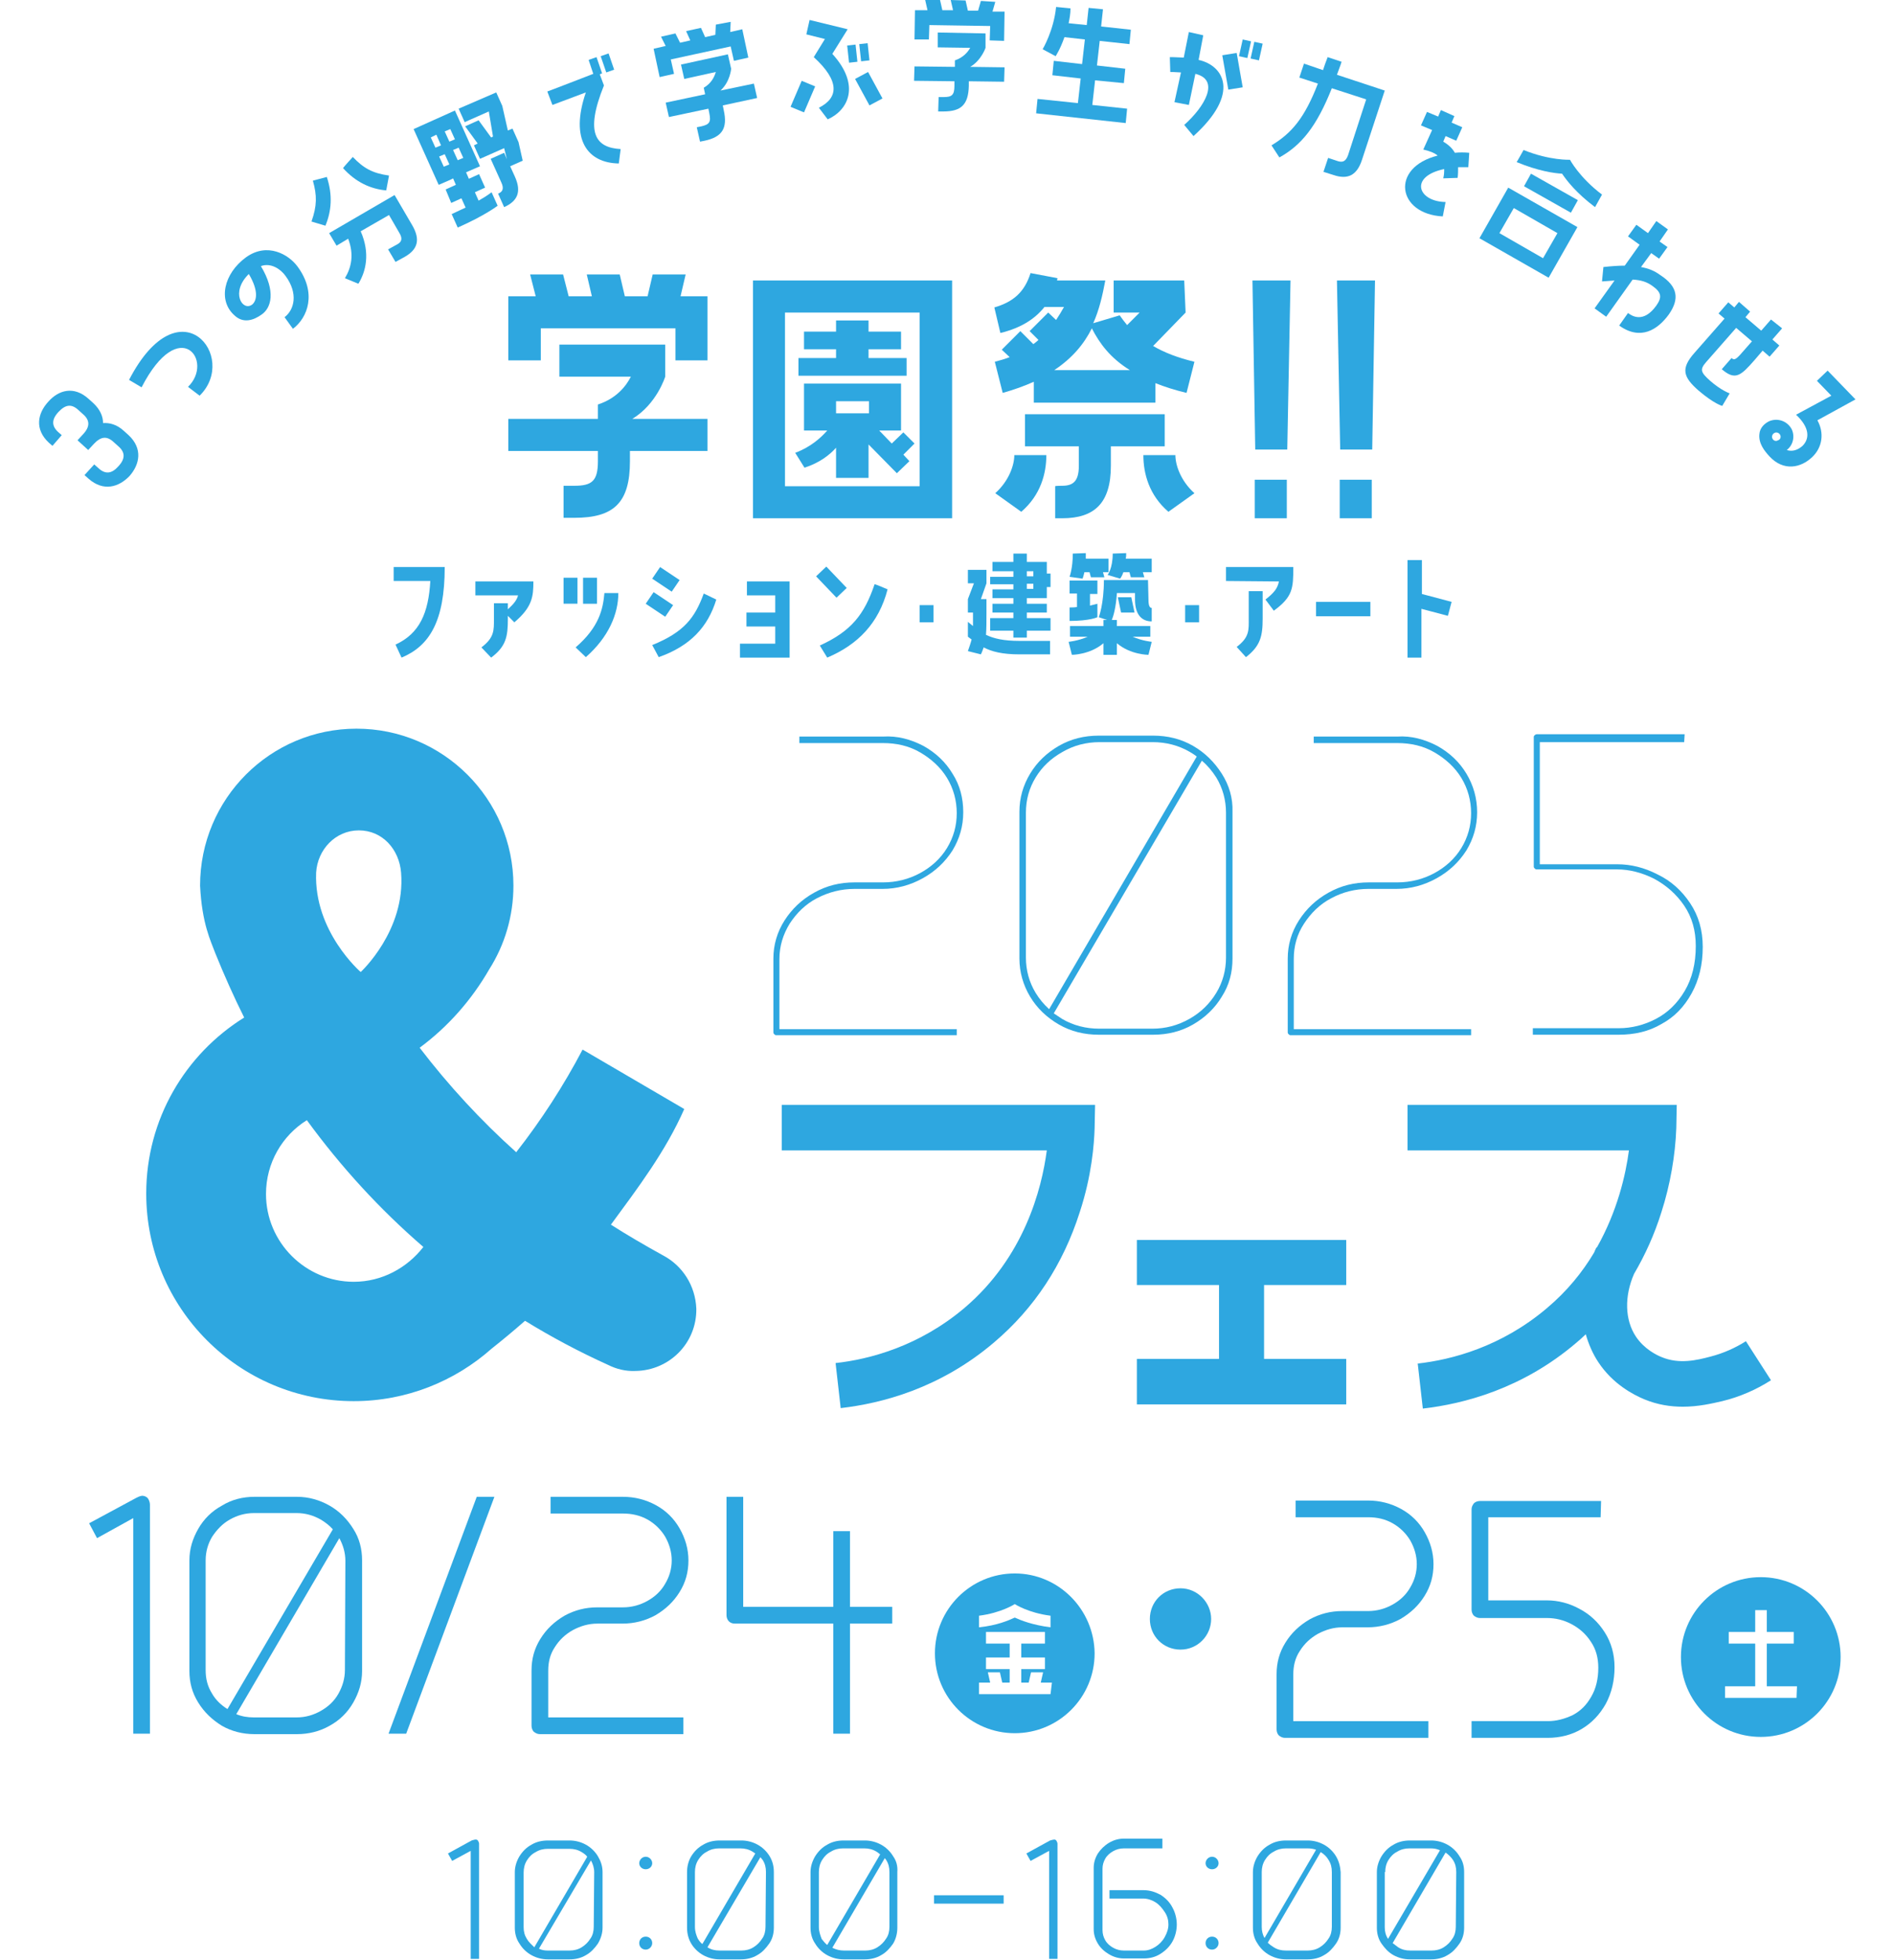
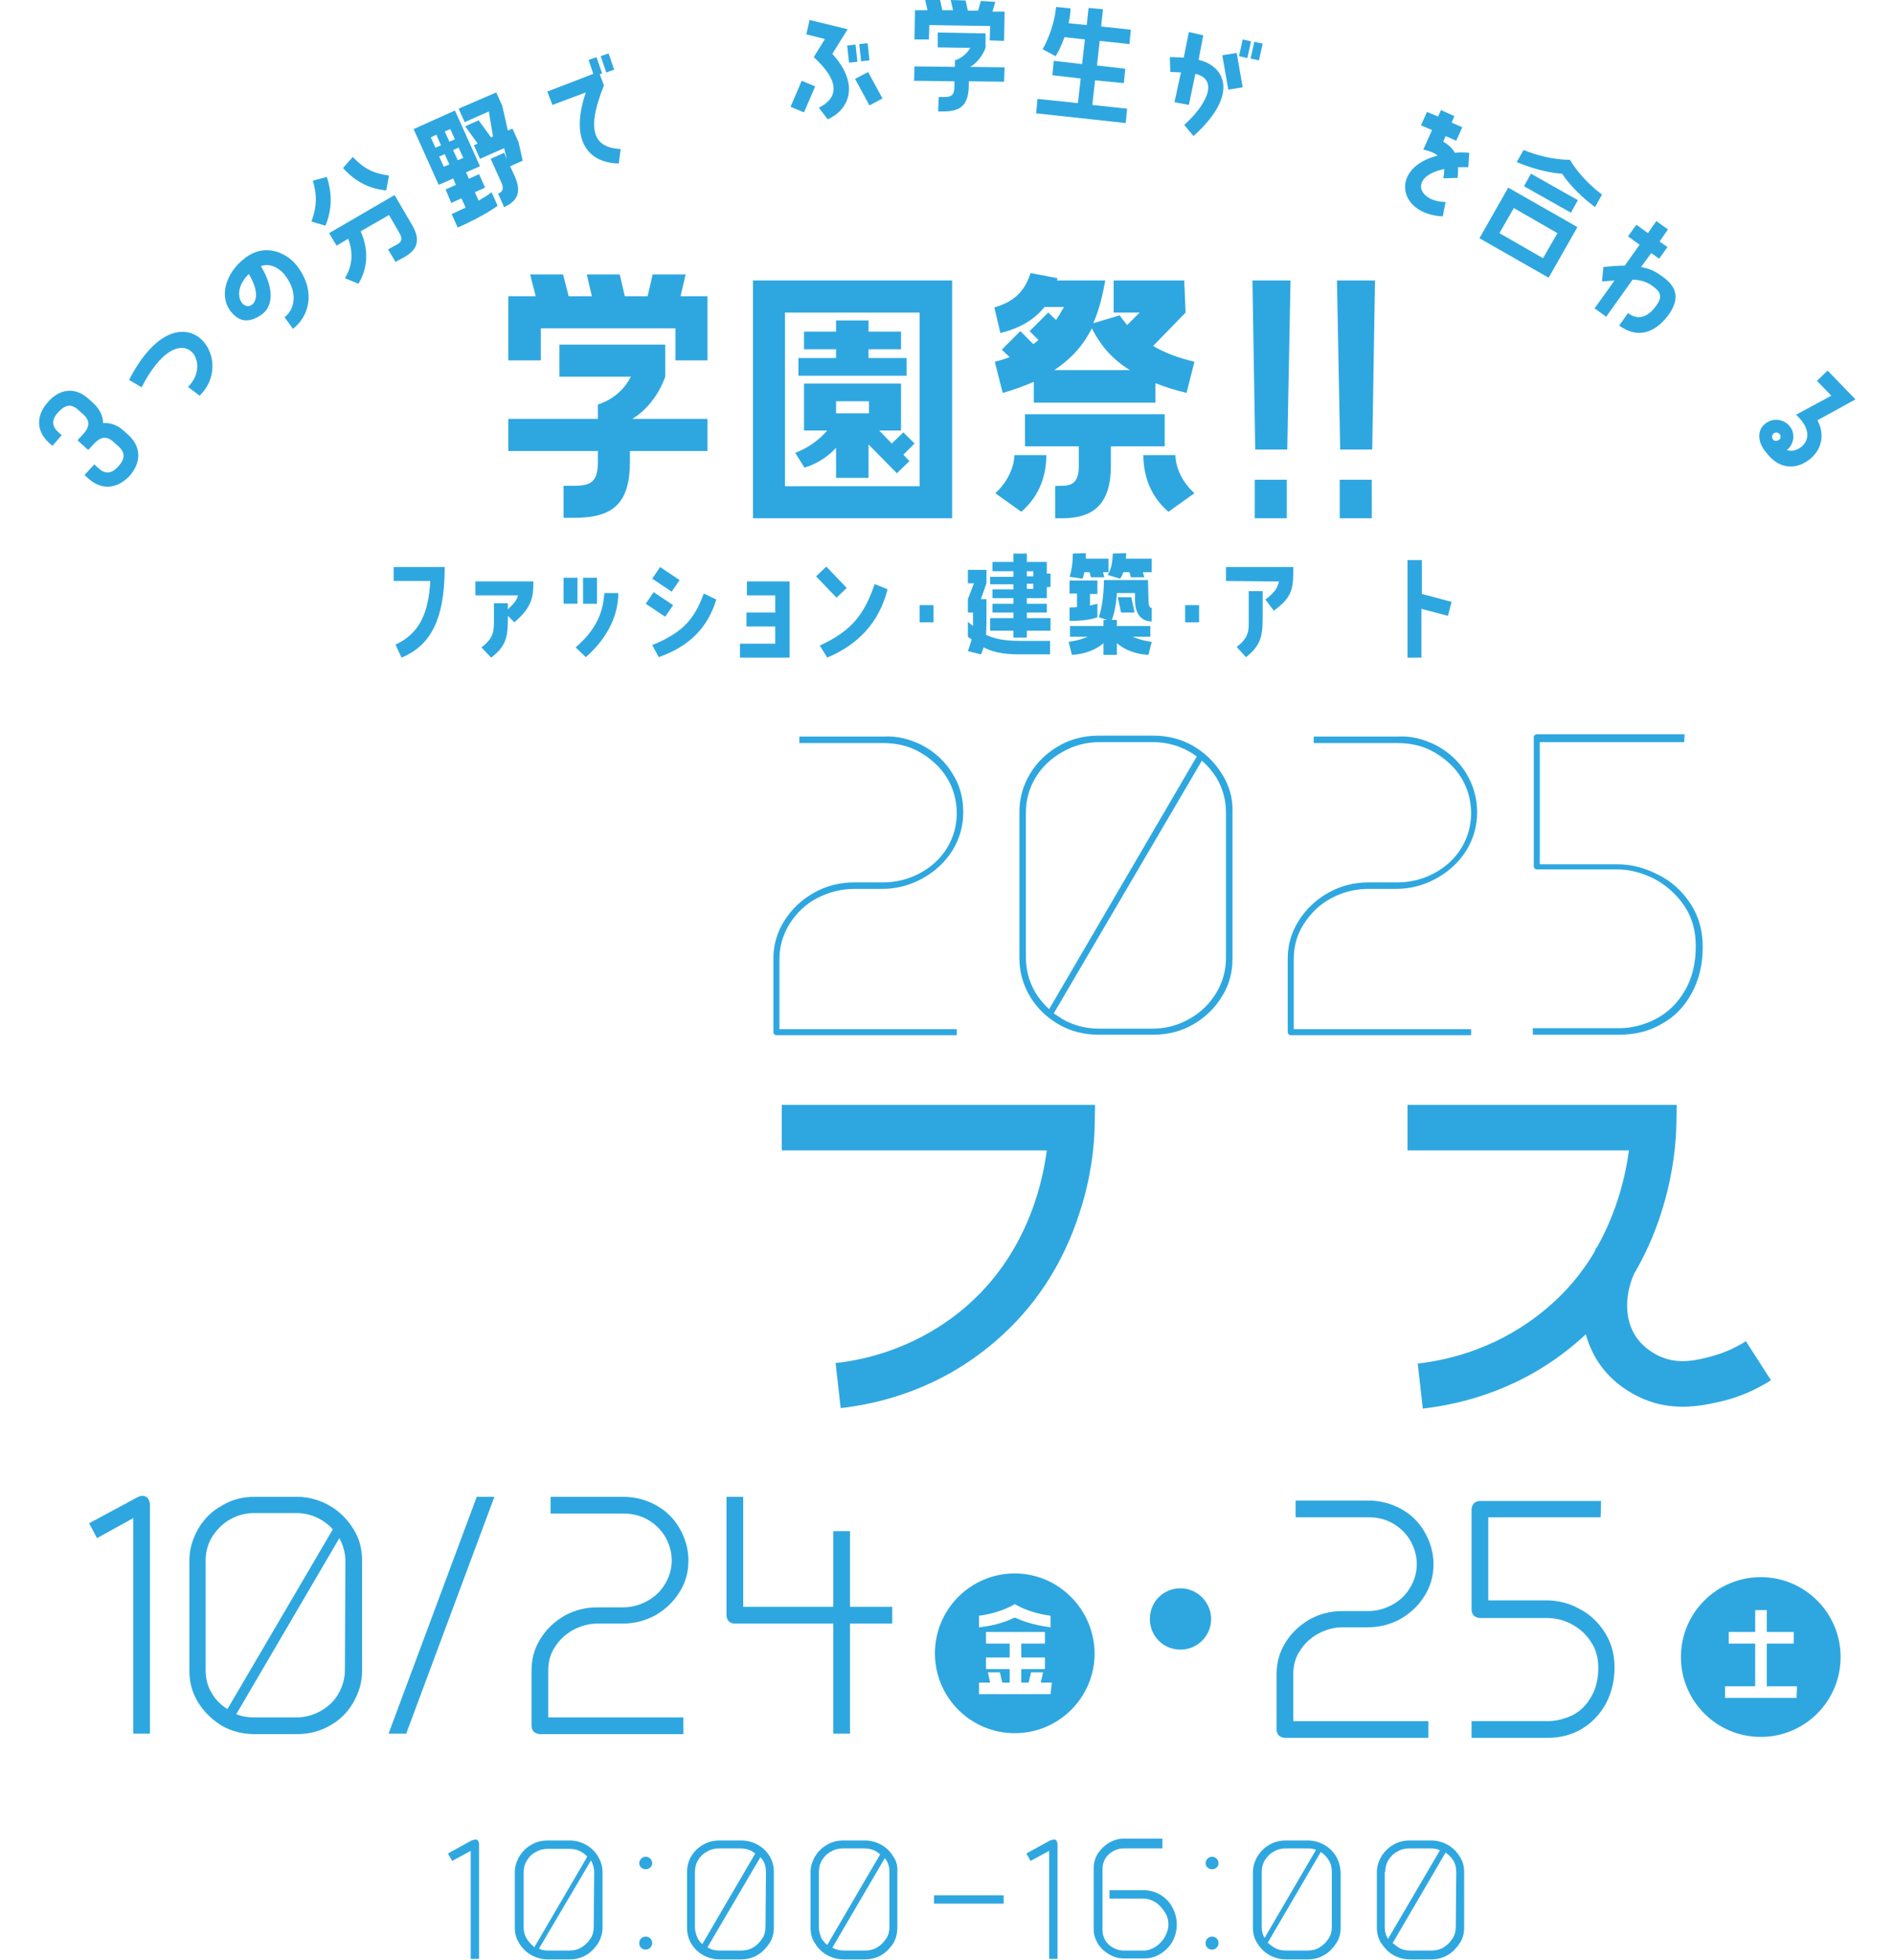
<svg xmlns="http://www.w3.org/2000/svg" version="1.1" id="_レイヤー_2" x="0px" y="0px" viewBox="0 0 408 422" style="enable-background:new 0 0 408 422;" xml:space="preserve">
  <style type="text/css">
	.st0{fill:#2EA7E0;}
</style>
  <g>
    <path class="st0" d="M102.5,396.1c0.2,0,0.4,0.1,0.5,0.3s0.2,0.4,0.2,0.6v24.8h-1.8v-24.2l0.8,0.5l-4.8,2.6l-0.9-1.6l5.1-2.8   C102,396.2,102.2,396.1,102.5,396.1L102.5,396.1z" />
    <path class="st0" d="M140.5,401.2c0,0.7-0.6,1.3-1.4,1.3s-1.4-0.6-1.4-1.3c0-0.7,0.6-1.4,1.4-1.4S140.5,400.5,140.5,401.2z    M140.5,418.4c0,0.7-0.6,1.4-1.4,1.4s-1.4-0.6-1.4-1.4s0.6-1.4,1.4-1.4S140.5,417.6,140.5,418.4z" />
    <path class="st0" d="M216.2,409.9h-15v-1.8h15V409.9z" />
    <path class="st0" d="M227.1,396.1c0.2,0,0.4,0.1,0.5,0.3s0.2,0.4,0.2,0.6v24.8H226v-24.2l0.8,0.5l-4.8,2.6l-0.9-1.6l5.1-2.8   C226.6,396.2,226.9,396.1,227.1,396.1L227.1,396.1z" />
    <path class="st0" d="M250.4,398h-8.3c-0.8,0-1.6,0.2-2.3,0.6s-1.3,0.9-1.7,1.6s-0.6,1.4-0.6,2.2v13.2c0,0.8,0.2,1.5,0.6,2.2   c0.4,0.7,1,1.2,1.7,1.6s1.5,0.6,2.3,0.6h4.3c0.9,0,1.7-0.3,2.5-0.8s1.5-1.2,2-2.1s0.8-1.8,0.8-2.7s-0.2-1.8-0.8-2.7s-1.2-1.6-2-2.1   s-1.7-0.8-2.7-0.8H239V407h7.3c1.4,0,2.6,0.4,3.7,1c1.1,0.7,2,1.6,2.6,2.8c0.6,1.1,0.9,2.4,0.9,3.6s-0.3,2.5-0.9,3.6   s-1.5,2-2.6,2.7s-2.3,1-3.6,1h-4.3c-1.1,0-2.2-0.3-3.2-0.9s-1.8-1.3-2.4-2.3s-0.9-2-0.9-3.1v-13.2c0-1.1,0.3-2.1,0.9-3.1   c0.6-0.9,1.4-1.7,2.4-2.3c1-0.6,2.1-0.9,3.2-0.9h8.3V398L250.4,398z" />
    <path class="st0" d="M262.5,401.2c0,0.7-0.6,1.3-1.4,1.3s-1.4-0.6-1.4-1.3c0-0.7,0.6-1.4,1.4-1.4S262.5,400.5,262.5,401.2z    M262.5,418.4c0,0.7-0.6,1.4-1.4,1.4s-1.4-0.6-1.4-1.4s0.6-1.4,1.4-1.4S262.5,417.6,262.5,418.4z" />
    <path class="st0" d="M128.8,399.7c-0.6-1-1.5-1.9-2.6-2.5l0,0c-1.1-0.6-2.3-0.9-3.5-0.9H118c-1.3,0-2.5,0.3-3.5,0.9   c-1.1,0.6-1.9,1.4-2.6,2.5c-0.6,1-1,2.2-1,3.4v12c0,1.2,0.3,2.4,1,3.4c0.6,1,1.5,1.9,2.6,2.5s2.3,0.9,3.5,0.9h4.7   c1.3,0,2.5-0.3,3.5-0.9c1.1-0.6,1.9-1.5,2.6-2.5c0.6-1,1-2.2,1-3.4v-12C129.8,401.8,129.4,400.7,128.8,399.7z M113.5,417.5   c-0.5-0.8-0.7-1.6-0.7-2.5v-11.8c0-0.9,0.2-1.8,0.7-2.6c0.5-0.8,1.1-1.4,1.9-1.8c0.8-0.5,1.7-0.7,2.6-0.7h4.7   c0.9,0,1.8,0.2,2.6,0.7c0.5,0.3,0.9,0.6,1.2,1l-11.4,19.5C114.5,418.7,113.9,418.2,113.5,417.5z M127.9,414.9   c0,0.9-0.2,1.8-0.7,2.5c-0.5,0.8-1.1,1.4-1.9,1.9s-1.7,0.7-2.6,0.7H118c-0.7,0-1.3-0.1-1.9-0.4l11.2-19c0.4,0.7,0.7,1.6,0.7,2.5   L127.9,414.9L127.9,414.9z" />
    <path class="st0" d="M165.8,399.7c-0.6-1-1.5-1.9-2.6-2.5l0,0c-1.1-0.6-2.3-0.9-3.5-0.9H155c-1.3,0-2.5,0.3-3.5,0.9   c-1.1,0.6-1.9,1.4-2.6,2.5c-0.6,1-0.9,2.2-0.9,3.4v12c0,1.2,0.3,2.4,0.9,3.4s1.5,1.9,2.6,2.5s2.3,0.9,3.5,0.9h4.6   c1.3,0,2.5-0.3,3.5-0.9c1.1-0.6,1.9-1.5,2.6-2.5s1-2.2,1-3.4v-12C166.7,401.8,166.4,400.7,165.8,399.7z M149.7,414.9v-11.8   c0-0.9,0.2-1.8,0.7-2.6c0.5-0.8,1.1-1.4,1.9-1.8c0.8-0.5,1.7-0.7,2.6-0.7h4.6c0.9,0,1.8,0.2,2.6,0.7c0.2,0.1,0.4,0.3,0.6,0.4   l-11.4,19.5c-0.4-0.3-0.7-0.7-1-1.2C150,416.7,149.7,415.9,149.7,414.9z M164.9,414.9c0,0.9-0.2,1.8-0.7,2.5   c-0.5,0.8-1.1,1.4-1.9,1.9c-0.8,0.5-1.7,0.7-2.6,0.7H155c-1,0-1.8-0.2-2.6-0.7l0,0l11.4-19.4c0.2,0.2,0.3,0.4,0.5,0.6   c0.5,0.8,0.7,1.6,0.7,2.6L164.9,414.9L164.9,414.9z" />
    <path class="st0" d="M192.4,399.7c-0.6-1-1.5-1.9-2.6-2.5l0,0c-1.1-0.6-2.3-0.9-3.5-0.9h-4.6c-1.3,0-2.5,0.3-3.5,0.9   c-1.1,0.6-1.9,1.4-2.6,2.5c-0.6,1-1,2.2-1,3.4v12c0,1.2,0.3,2.4,1,3.4c0.6,1,1.5,1.9,2.6,2.5s2.3,0.9,3.5,0.9h4.6   c1.3,0,2.5-0.3,3.5-0.9c1.1-0.6,1.9-1.5,2.6-2.5c0.6-1,0.9-2.2,0.9-3.4v-12C193.4,401.8,193.1,400.7,192.4,399.7z M176.4,414.9   v-11.8c0-0.9,0.2-1.8,0.7-2.6c0.5-0.8,1.1-1.4,1.9-1.8c0.8-0.5,1.7-0.7,2.6-0.7h4.6c0.9,0,1.8,0.2,2.6,0.7c0.3,0.2,0.6,0.4,0.8,0.6   l-11.4,19.5c-0.5-0.4-0.8-0.8-1.2-1.3C176.7,416.7,176.4,415.9,176.4,414.9z M191.6,414.9c0,0.9-0.2,1.8-0.7,2.5   c-0.5,0.8-1.1,1.4-1.9,1.9c-0.8,0.5-1.7,0.7-2.6,0.7h-4.6c-0.9,0-1.7-0.2-2.5-0.6l11.3-19.3c0.1,0.1,0.2,0.3,0.3,0.4   c0.5,0.8,0.7,1.6,0.7,2.6V414.9z" />
    <path class="st0" d="M287.8,399.7c-0.6-1-1.5-1.9-2.6-2.5l0,0c-1.1-0.6-2.3-0.9-3.5-0.9H277c-1.3,0-2.5,0.3-3.5,0.9   c-1.1,0.6-1.9,1.4-2.6,2.5c-0.6,1-1,2.2-1,3.4v12c0,1.2,0.3,2.4,1,3.4c0.6,1,1.5,1.9,2.6,2.5s2.3,0.9,3.5,0.9h4.7   c1.3,0,2.5-0.3,3.5-0.9c1.1-0.6,1.9-1.5,2.6-2.5s1-2.2,1-3.4v-12C288.7,401.8,288.4,400.7,287.8,399.7z M271.8,403.1   c0-0.9,0.2-1.8,0.7-2.6c0.5-0.8,1.1-1.4,1.9-1.8c0.8-0.5,1.7-0.7,2.6-0.7h4.7c0.6,0,1.3,0.1,1.8,0.3l-11.1,19   c-0.4-0.7-0.6-1.5-0.6-2.4V403.1z M286.9,414.9c0,0.9-0.2,1.8-0.7,2.5c-0.5,0.8-1.1,1.4-1.9,1.9s-1.7,0.7-2.6,0.7H277   c-1,0-1.8-0.2-2.6-0.7c-0.5-0.3-0.9-0.6-1.3-1l11.4-19.5c0.7,0.4,1.3,1,1.7,1.7c0.5,0.8,0.7,1.6,0.7,2.6L286.9,414.9L286.9,414.9z" />
    <path class="st0" d="M314.4,399.7c-0.6-1-1.5-1.9-2.6-2.5l0,0c-1.1-0.6-2.3-0.9-3.5-0.9h-4.6c-1.3,0-2.5,0.3-3.5,0.9   c-1.1,0.6-1.9,1.4-2.6,2.5c-0.6,1-1,2.2-1,3.4v12c0,1.2,0.3,2.4,1,3.4s1.5,1.9,2.6,2.5s2.3,0.9,3.5,0.9h4.6c1.3,0,2.5-0.3,3.5-0.9   c1.1-0.6,1.9-1.5,2.6-2.5s1-2.2,1-3.4v-12C315.4,401.8,315.1,400.7,314.4,399.7z M298.4,403.1c0-0.9,0.2-1.8,0.7-2.6   c0.5-0.8,1.1-1.4,1.9-1.8c0.8-0.5,1.7-0.7,2.6-0.7h4.6c0.7,0,1.3,0.1,2,0.4L299,417.5c-0.5-0.8-0.7-1.6-0.7-2.5v-11.9H298.4z    M313.6,414.9c0,0.9-0.2,1.8-0.7,2.5c-0.5,0.8-1.1,1.4-1.9,1.9s-1.7,0.7-2.6,0.7h-4.6c-1,0-1.8-0.2-2.6-0.7   c-0.4-0.3-0.8-0.6-1.2-0.9l11.4-19.5c0.6,0.4,1.2,1,1.6,1.6c0.5,0.8,0.7,1.6,0.7,2.6L313.6,414.9L313.6,414.9z" />
  </g>
  <g>
    <path class="st0" d="M30.9,322.1c0.5,0.1,0.8,0.3,1,0.6c0.2,0.3,0.4,0.8,0.4,1.3v49.3h-3.6v-48.2l1.6,0.9l-9.4,5.2l-1.7-3.2   l10.2-5.5C30,322.2,30.5,322,30.9,322.1L30.9,322.1z" />
    <path class="st0" d="M87.5,373.3h-3.8l19-51h3.8L87.5,373.3z" />
    <path class="st0" d="M141.3,324.1c2.2,1.2,3.9,2.9,5.1,5c1.2,2.1,1.9,4.4,1.9,6.9s-0.6,4.7-1.9,6.8c-1.3,2.1-3,3.7-5.2,5   c-2.2,1.2-4.6,1.8-7.1,1.8h-5.4c-1.9,0-3.6,0.5-5.3,1.4c-1.6,0.9-2.9,2.1-3.9,3.7c-1,1.5-1.4,3.2-1.4,5v10.1h29.1v3.6h-30.9   c-0.5,0-0.9-0.2-1.3-0.5c-0.3-0.3-0.5-0.8-0.5-1.3v-11.9c0-2.5,0.6-4.7,1.9-6.8c1.3-2.1,3-3.7,5.2-5c2.2-1.2,4.5-1.8,7.1-1.8h5.5   c1.9,0,3.7-0.5,5.3-1.4s2.9-2.1,3.8-3.7c0.9-1.5,1.4-3.2,1.4-5s-0.5-3.5-1.4-5.1c-0.9-1.5-2.2-2.8-3.8-3.7   c-1.6-0.9-3.4-1.3-5.3-1.3h-15.6v-3.6h15.6C136.7,322.3,139.1,322.9,141.3,324.1L141.3,324.1z" />
    <path class="st0" d="M157,349.1c-0.3-0.3-0.5-0.8-0.5-1.3v-25.5h3.6V346h32.1v3.6h-33.9C157.7,349.6,157.3,349.4,157,349.1   L157,349.1z M179.5,329.7h3.6v43.6h-3.6V329.7z" />
    <path class="st0" d="M218.6,338.8c-9.5,0-17.2,7.7-17.2,17.2s7.7,17.2,17.2,17.2s17.2-7.7,17.2-17.2   C235.7,346.5,228,338.8,218.6,338.8z M226.3,364.8h-15.4v-2.5h2.4l-0.5-2.2h2.6l0.5,2.2h1.6v-2.9h-5.1v-2.5h5.1v-3h-5.1v-2.5h12.7   v2.5H220v3h5.1v2.5H220v2.9h1.6l0.5-2.2h2.6l-0.5,2.2h2.4L226.3,364.8L226.3,364.8z M226.3,350.4c-3.9-0.5-6.4-1.5-7.7-2.1   c-1.3,0.6-3.8,1.7-7.7,2.1v-2.5c4.8-0.6,7.7-2.5,7.7-2.5s2.9,1.9,7.7,2.5V350.4z" />
    <path class="st0" d="M260.9,348.6c0,3.6-2.9,6.6-6.6,6.6s-6.6-2.9-6.6-6.6s2.9-6.6,6.6-6.6S260.9,345.1,260.9,348.6z" />
    <path class="st0" d="M301.8,324.9c2.2,1.2,3.9,2.9,5.1,5s1.9,4.4,1.9,6.9s-0.6,4.7-1.9,6.8c-1.3,2.1-3,3.7-5.2,5   c-2.2,1.2-4.6,1.8-7.1,1.8h-5.4c-1.9,0-3.6,0.5-5.3,1.4c-1.6,0.9-2.9,2.1-3.9,3.7c-1,1.5-1.4,3.2-1.4,5v10.1h29.1v3.6h-30.9   c-0.5,0-0.9-0.2-1.3-0.5c-0.3-0.3-0.5-0.8-0.5-1.3v-11.9c0-2.5,0.6-4.7,1.9-6.8c1.3-2.1,3-3.7,5.2-5c2.2-1.2,4.5-1.8,7.1-1.8h5.5   c1.9,0,3.7-0.5,5.3-1.4c1.6-0.9,2.9-2.1,3.8-3.7c0.9-1.5,1.4-3.2,1.4-5s-0.5-3.5-1.4-5.1c-0.9-1.5-2.2-2.8-3.8-3.7   c-1.6-0.9-3.3-1.3-5.3-1.3h-15.6v-3.6h15.6C297.2,323.1,299.6,323.7,301.8,324.9L301.8,324.9z" />
    <path class="st0" d="M344.8,326.7H319l1.6-1.7v21.2l-1.6-1.6h14.2c2.4,0,4.8,0.6,7,1.8c2.3,1.2,4.1,2.9,5.5,5.1s2.1,4.7,2.1,7.5   s-0.6,5.5-1.9,7.9c-1.3,2.3-3,4.1-5.2,5.4s-4.7,1.9-7.3,1.9H317v-3.6h16.5c1.8,0,3.6-0.5,5.3-1.3c1.7-0.9,3-2.2,4-4   c1-1.7,1.5-3.8,1.5-6.2c0-2.1-0.5-4-1.6-5.6c-1.1-1.7-2.5-2.9-4.2-3.8s-3.5-1.3-5.2-1.3h-14.5c-0.5,0-0.9-0.2-1.3-0.5   c-0.3-0.3-0.5-0.8-0.5-1.3V325c0-0.5,0.2-0.9,0.5-1.3c0.3-0.3,0.8-0.5,1.3-0.5h26.1L344.8,326.7L344.8,326.7z" />
    <path class="st0" d="M379.3,339.6c-9.5,0-17.2,7.7-17.2,17.2s7.7,17.2,17.2,17.2s17.2-7.7,17.2-17.2   C396.5,347.3,388.8,339.6,379.3,339.6z M387,365.6h-15.4v-2.5h6.5v-9.2h-5.7v-2.5h5.7v-4.7h2.5v4.7h5.8v2.5h-5.8v9.2h6.5L387,365.6   L387,365.6z" />
    <path class="st0" d="M76.1,329.2c-1.3-2.1-3-3.8-5.1-5l0,0c-2.1-1.2-4.5-1.9-7-1.9h-9.2c-2.5,0-4.9,0.6-7,1.9   c-2.2,1.2-3.9,2.9-5.1,5c-1.2,2.1-1.9,4.3-1.9,6.8v23.8c0,2.5,0.6,4.7,1.9,6.8c1.3,2.1,3,3.7,5.1,5c2.1,1.2,4.5,1.8,7,1.8H64   c2.5,0,4.9-0.6,7-1.8c2.2-1.2,3.9-2.9,5.1-5s1.9-4.3,1.9-6.8V336C78,333.5,77.4,331.2,76.1,329.2z M45.7,364.7   c-1-1.6-1.4-3.2-1.4-5.1V336c0-1.9,0.5-3.6,1.4-5.1c1-1.5,2.2-2.8,3.8-3.7c1.6-0.9,3.3-1.4,5.2-1.4h9.2c1.9,0,3.6,0.5,5.2,1.4   c1,0.6,1.9,1.3,2.6,2.1L49,368C47.7,367.2,46.5,366.1,45.7,364.7z M74.3,359.6c0,1.8-0.5,3.5-1.4,5.1s-2.2,2.8-3.8,3.7   c-1.6,0.9-3.3,1.4-5.2,1.4h-9.2c-1.4,0-2.6-0.2-3.8-0.7l22.2-37.9c0.8,1.5,1.3,3.1,1.3,4.9L74.3,359.6L74.3,359.6z" />
  </g>
  <g>
    <path class="st0" d="M168.3,247.7h57.2c-1.1,8.4-4.9,23-17.7,33.9c-9.8,8.3-20.5,11.1-27.8,11.9l1.1,9.7c8.7-1,21.4-4.2,33.1-14.2   c8.6-7.3,14.8-16.7,18.4-28c2.6-7.9,3.1-14.7,3.2-18.1l0.1-5h-67.5v9.8H168.3z" />
-     <polygon class="st0" points="244.9,276.7 262.6,276.7 262.6,292.6 244.9,292.6 244.9,302.4 290,302.4 290,292.6 272.3,292.6    272.3,276.7 290,276.7 290,267 244.9,267  " />
    <path class="st0" d="M376.1,288.8c-2.4,1.5-4.9,2.6-7.6,3.3c-3,0.8-6.8,1.7-10.6,0.1c-1-0.4-3.7-1.7-5.5-4.4   c-2.4-3.6-2.5-8.7-0.4-13.5c2.4-4.1,4.4-8.5,5.9-13.3c1.9-5.9,3-12.3,3.2-18.1l0.1-5h-58v9.8h47.7c-0.7,5.3-2.5,13.1-6.9,20.9h-0.1   c-0.2,0.4-0.4,0.8-0.5,1.1c-2.5,4.2-5.8,8.3-10.2,12c-9.8,8.3-20.5,11.1-27.8,11.9l1.1,9.7c8.7-1,21.4-4.2,33.1-14.2   c0.7-0.6,1.4-1.2,2-1.8c0.6,2.1,1.5,4.2,2.7,6c3.1,4.7,7.5,7,9.9,8c2.9,1.2,5.7,1.6,8.3,1.6c3.4,0,6.3-0.7,8.5-1.2   c3.7-0.9,7.2-2.4,10.5-4.5L376.1,288.8L376.1,288.8z" />
    <path class="st0" d="M198.9,160.6c2.7,1.5,4.8,3.5,6.3,6c1.6,2.5,2.3,5.3,2.3,8.3s-0.8,5.7-2.3,8.2c-1.6,2.5-3.7,4.5-6.4,6   s-5.6,2.3-8.7,2.3h-6c-2.9,0-5.6,0.7-8.1,2s-4.4,3.2-5.9,5.5c-1.4,2.3-2.2,4.8-2.2,7.6v15.1h38.2v1.3h-38.9c-0.2,0-0.3-0.1-0.4-0.2   c-0.1-0.1-0.2-0.2-0.2-0.4v-15.9c0-2.9,0.8-5.7,2.4-8.2c1.6-2.5,3.7-4.5,6.4-6s5.5-2.2,8.7-2.2h6.1c2.9,0,5.6-0.7,8-2   s4.4-3.1,5.8-5.4c1.4-2.3,2.1-4.8,2.1-7.5s-0.7-5.3-2.1-7.6s-3.4-4.1-5.8-5.5s-5.1-2-8-2h-18v-1.4h18   C193.3,158.4,196.2,159.2,198.9,160.6L198.9,160.6z" />
    <path class="st0" d="M309.6,160.6c2.7,1.5,4.8,3.5,6.3,6s2.3,5.3,2.3,8.3s-0.8,5.7-2.3,8.2c-1.6,2.5-3.7,4.5-6.4,6   s-5.6,2.3-8.7,2.3h-6c-2.9,0-5.6,0.7-8,2c-2.5,1.3-4.4,3.2-5.9,5.5s-2.2,4.8-2.2,7.6v15.1h38.2v1.3H278c-0.2,0-0.3-0.1-0.4-0.2   c-0.1-0.1-0.2-0.2-0.2-0.4v-15.9c0-2.9,0.8-5.7,2.4-8.2s3.7-4.5,6.4-6c2.7-1.5,5.5-2.2,8.7-2.2h6.1c2.9,0,5.6-0.7,8-2   s4.4-3.1,5.8-5.4c1.4-2.3,2.1-4.8,2.1-7.5s-0.7-5.3-2.1-7.6s-3.4-4.1-5.8-5.5s-5.1-2-8-2h-18v-1.4h18   C304,158.4,306.9,159.2,309.6,160.6L309.6,160.6z" />
    <path class="st0" d="M362.8,159.8h-31.7l0.6-0.9v27.9l-0.6-0.7h17.3c2.9,0,5.8,0.7,8.7,2.2c2.9,1.4,5.2,3.5,7,6.2s2.7,5.8,2.7,9.4   c0,3.8-0.8,7.1-2.4,10s-3.7,5.1-6.5,6.6c-2.7,1.6-5.8,2.3-9.2,2.3h-18.5v-1.4h18.5c2.8,0,5.5-0.7,8-2s4.6-3.3,6.2-6   s2.4-5.9,2.4-9.7c0-3.3-0.8-6.2-2.5-8.7s-3.9-4.4-6.5-5.8c-2.6-1.3-5.3-2-8-2H331c-0.2,0-0.3-0.1-0.4-0.2c-0.1-0.1-0.2-0.2-0.2-0.4   v-27.9c0-0.2,0.1-0.3,0.2-0.4s0.3-0.2,0.4-0.2h31.9L362.8,159.8L362.8,159.8z" />
    <path class="st0" d="M263.2,166.6c-1.6-2.5-3.6-4.5-6.2-6s-5.5-2.2-8.6-2.2h-11.7c-3.1,0-6,0.7-8.6,2.2s-4.7,3.5-6.2,6   s-2.3,5.2-2.3,8.2v31.6c0,2.9,0.8,5.7,2.3,8.2s3.6,4.5,6.2,6c2.6,1.5,5.5,2.2,8.6,2.2h11.7c3.1,0,6-0.7,8.6-2.2s4.7-3.5,6.2-6   c1.6-2.5,2.3-5.2,2.3-8.2v-31.6C265.6,171.9,264.8,169.1,263.2,166.6L263.2,166.6z M223.1,213.8c-1.4-2.3-2.1-4.9-2.1-7.6V175   c0-2.8,0.7-5.3,2.1-7.6s3.3-4.1,5.8-5.5c2.4-1.4,5.1-2.1,8-2.1h11.4c2.9,0,5.6,0.7,8,2.1c0.5,0.3,1,0.6,1.5,1L226,217.3   C224.8,216.2,223.9,215.1,223.1,213.8L223.1,213.8z M264.1,206.2c0,2.7-0.7,5.3-2.1,7.6s-3.3,4.2-5.8,5.6c-2.5,1.4-5.1,2.1-8,2.1   h-11.4c-2.9,0-5.6-0.7-8-2.1c-0.6-0.4-1.2-0.8-1.8-1.2l31.9-54.4c1.2,1,2.2,2.2,3.1,3.6c1.4,2.3,2.1,4.9,2.1,7.6L264.1,206.2   L264.1,206.2z" />
-     <path class="st0" d="M76.2,276c-10.4,0-18.9-8.5-18.9-18.9c0-6.7,3.5-12.6,8.8-15.9c7.3,10,15.7,19.2,25.1,27.3   C87.7,273,82.3,276,76.2,276 M76.9,224.5L76.9,224.5L76.9,224.5L76.9,224.5 M77.3,178.8c5.1,0,8.7,4.1,9.1,9.1   c1,12.5-8.7,21.4-8.7,21.4s-10.1-8.7-9.6-21.4C68.4,182.9,72.3,178.8,77.3,178.8 M142.8,270.3L142.8,270.3   c-3.8-2.1-7.6-4.3-11.2-6.6c5.8-7.9,11.8-15.8,15.8-24.9L125.5,226c-4.1,7.8-8.9,15.2-14.3,22.1c-7.6-6.8-14.6-14.4-20.8-22.5   c6.1-4.5,11.2-10.3,15-16.9c3.3-5.2,5.2-11.4,5.2-18c0-18.7-15.2-33.8-33.8-33.8S43.1,172,43.1,190.7c0.4,8.2,2.3,11.9,3.3,14.6   c1.9,4.7,4,9.4,6.2,13.8C39.9,227,31.5,241,31.5,257c0,24.7,20,44.7,44.7,44.7c11.4,0,21.8-4.3,29.7-11.3c2.4-1.9,4.8-3.9,7.2-6   c5.7,3.5,11.7,6.7,17.9,9.5c1.8,0.9,3.8,1.4,5.9,1.3c7.3-0.1,13.2-6,13.1-13.4C149.8,276.8,147,272.5,142.8,270.3" />
  </g>
  <g>
    <path class="st0" d="M147.7,59.1l-1.1,4.7h5.8v13.8h-6.9v-6.9h-29v6.9h-7V63.8h5.9l-1.2-4.7h7.1l1.2,4.7h5l-1.1-4.7h7.1l1.1,4.7   h4.9l1.1-4.7H147.7L147.7,59.1z M143.3,81.1c0,0-1.8,5.9-7.1,9.1h16.2v6.9h-16.7v2.2c0,9-3.5,12.2-12,12.2h-2.3v-6.9h2.3   c3.8,0,5.1-1,5.1-5.3v-2.2h-19.3v-6.9h19.3v-3.1c4-1.3,6.1-4,7.1-6h-15.4v-6.9h22.8V81.1L143.3,81.1z" />
    <path class="st0" d="M162.2,111.6V60.4h42.9v51.2C205.1,111.6,162.2,111.6,162.2,111.6z M169.1,67.3v37.4h29V67.3H169.1z    M194.6,93.1l2.4,2.4l-2.4,2.4l1.3,1.4l-2.7,2.6l-6.1-6.2v7.2h-7v-6.5c-1.3,1.5-3.6,3.3-6.8,4.3l-2-3.2c3.3-1.2,5.6-3.3,6.9-4.8h-5   V82.6h20.9v10.1h-4.7l2.7,2.8L194.6,93.1L194.6,93.1z M195.3,77.1v3.8H172v-3.8h8.1v-1.9h-6.9v-3.8h6.9V69h7v2.4h7v3.8h-7v1.9   C187.1,77.1,195.3,77.1,195.3,77.1z M187.2,89v-2.6h-7.1V89H187.2z" />
    <path class="st0" d="M255.4,67.3l-7,7.2c2.4,1.4,5.2,2.5,8.9,3.4l-1.7,6.7c-2.5-0.6-4.7-1.3-6.7-2.1v4.2h-26.2v-4.5   c-2,0.9-4.2,1.7-6.7,2.4l-1.7-6.7c1.1-0.3,2.2-0.6,3.2-1l-1.7-1.6l4-4l2.8,2.8c0.4-0.3,0.8-0.6,1.1-0.9l-1.9-1.9l4-4l1.7,1.6   c0.6-0.9,1.2-1.9,1.7-2.8H225c-2.1,2.6-5,4.5-9.5,5.6l-1.3-5.5c4.1-1.2,6.5-3.3,7.8-7.4l5.8,1.1l-0.1,0.5h10.4   c-0.6,3.2-1.3,6.3-2.6,9.2l5.7-1.7c0.5,0.7,1,1.4,1.6,2.1l2.7-2.7h-5.6v-6.9h15.2L255.4,67.3L255.4,67.3z M214.4,106.2   c3-2.7,4.1-6.1,4.1-8.2h6.9c0,3.9-1.2,8.6-5.4,12.2L214.4,106.2z M228.8,104.6c2.4,0,3.6-1,3.6-4.3v-4.2h-11.6v-6.9h30.1v6.9h-11.6   v4.2c0,8-3.5,11.3-10.5,11.3h-1.5v-6.9C227.3,104.6,228.8,104.6,228.8,104.6z M243.4,79.7c-4.2-2.6-6.5-5.7-8.2-9   c-1.7,3.4-4.2,6.4-8.1,9H243.4z M253.2,98c0,2.1,1.1,5.5,4.1,8.2l-5.6,4c-4.2-3.6-5.4-8.3-5.4-12.2H253.2z" />
    <path class="st0" d="M277.3,96.8h-6.9l-0.6-36.4h8.2L277.3,96.8L277.3,96.8z M270.3,111.6v-8.3h6.9v8.3H270.3z M295.6,96.8h-6.9   L288,60.4h8.2L295.6,96.8L295.6,96.8z M288.6,111.6v-8.3h6.9v8.3H288.6z" />
  </g>
  <g>
    <path class="st0" d="M19.1,85.9l1,0.9c1.5,1.4,2.1,2.9,2.1,4.3c1.4-0.1,3,0.3,4.5,1.7l1,0.9c3.1,2.9,2.4,6.3,0.2,8.8   c-2.3,2.4-5.6,3.4-8.8,0.6l-0.9-0.8l2.1-2.3l0.9,0.8c1.5,1.4,2.9,1.2,4.3-0.4c1.5-1.6,1.5-3,0-4.3l-1-0.9c-1.5-1.4-2.8-1.2-4.3,0.4   L19,96.9l-2.3-2.1l1.2-1.3c1.5-1.6,1.5-3,0-4.3l-1-0.9c-1.5-1.4-2.8-1.2-4.3,0.4s-1.5,3-0.1,4.3l0.8,0.7l-2,2.3l-0.8-0.7   c-3.1-2.9-2.4-6.3-0.1-8.8C12.6,84,15.9,83,19.1,85.9L19.1,85.9z" />
    <path class="st0" d="M27.8,81.8c10.9-21,23.7-4.9,15.2,3.4l-2.5-1.9c5.7-5.5-1.8-15.8-10,0.1L27.8,81.8L27.8,81.8z" />
    <path class="st0" d="M64.1,57.4c4.2,5.7,2.2,11-1,13.4l-1.8-2.5c2.1-1.6,3-5.1,0.2-8.9c-1-1.4-3.1-2.9-5.3-2.1   c3.3,5.5,2.2,9,0.2,10.4c-1.8,1.3-4,2-5.9,0.2c-3.6-3.2-2.3-9,2.5-12.5C57.6,52.1,62.2,54.8,64.1,57.4L64.1,57.4z M53.6,59   c-4,3.9-1.4,8.1,0.7,6.6C55.3,64.8,55.8,62.7,53.6,59z" />
    <path class="st0" d="M67.1,47.7c1.2-3.4,1.2-5.6,0.3-8.8l3-0.8c1.3,3.9,1,7.4-0.3,10.5L67.1,47.7z M77.7,49.8   c2.1,4.8,1.1,8.7-0.5,11.3l-2.9-1.2c1.4-2.3,2-5.1,0.7-8.5l-2.5,1.5l-1.6-2.7L85,42l3.8,6.5c1.8,3.1,1.2,5.2-1.6,6.8l-2,1.1   l-1.6-2.7l2-1.1c0.9-0.5,1.2-1.2,0.4-2.5l-2.2-3.8L77.7,49.8L77.7,49.8z M76,33.8c2.3,2.4,4.2,3.5,7.8,4L83.2,41   c-3.4-0.3-6.6-1.8-9.3-4.8C73.9,36.1,76,33.8,76,33.8z" />
    <path class="st0" d="M94.5,39.8l-5.4-12l8.9-4l5.4,12l-3,1.3l0.6,1.4l2.2-1l1.3,2.9l-2.2,1l0.8,1.8c1.8-1,2.8-1.8,2.8-1.8l1.3,2.9   c0,0-2.7,2.1-8.6,4.7l-1.3-2.9c1.1-0.5,2.1-1,3-1.4l-0.9-2l-2.2,1L96,40.8l2.2-1l-0.6-1.4C97.6,38.5,94.5,39.8,94.5,39.8z    M92.8,29.6l1,2.2l1.2-0.5L94,29L92.8,29.6L92.8,29.6z M94.6,33.7l1,2.2l1.2-0.5l-1-2.2L94.6,33.7L94.6,33.7z M95.8,28.3l1,2.2   L98,30l-1-2.2L95.8,28.3z M97.6,32.3l1,2.2l1.2-0.5l-1-2.2L97.6,32.3L97.6,32.3z M106.9,19.9l1.3,2.9l1.2,5.3l1-0.4l1.3,2.9l0.9,4   l-2.7,1.2l1,2.2c1.5,3.3,0.6,5.3-2.3,6.6l-1.3-2.9c1-0.4,1.3-1.1,0.7-2.4l-2.3-5.1l2.9-1.3l0.6,1.4l-0.6-2.4l-5.2,2.3l-1.3-2.9   l0.8-0.4l-2.7-3.7l2.9-1.3l2.7,3.7l0.4-0.2l-0.9-5.4l-5.2,2.3l-1.3-2.9L106.9,19.9L106.9,19.9z" />
    <path class="st0" d="M127.8,15.9l-1-3l1.7-0.6l1.2,3.5l-0.5,0.2l0.9,2.4c-4.2,10.4-1.7,13.4,3.6,13.7l-0.4,3.1   c-6.7-0.1-10.6-5.1-7.1-15.3l-7.2,2.7l-1.1-2.9C118,19.7,127.8,15.9,127.8,15.9z M131.1,11.5l1.2,3.5l-1.7,0.6l-1.2-3.5L131.1,11.5   z" />
-     <path class="st0" d="M157.4,4.7l-0.1,2.2l2.6-0.6l1.3,6.1l-3.1,0.7l-0.7-3.1l-12.9,2.8l0.7,3.1l-3.1,0.7l-1.3-6.1l2.6-0.6l-1-2   l3.1-0.7l1,2l2.2-0.5l-0.9-2L151,6l0.9,2l2.2-0.5l0.1-2.2L157.4,4.7z M157.5,14.8c0,0-0.2,2.8-2.3,4.7l7.2-1.5l0.7,3.1l-7.4,1.6   l0.2,1c0.9,4-0.4,5.8-4.1,6.6l-1,0.2l-0.7-3.1l1-0.2c1.7-0.4,2.1-0.9,1.7-2.8l-0.2-1l-8.5,1.8l-0.7-3.1l8.5-1.8l-0.3-1.4   c1.7-1,2.3-2.4,2.6-3.4l-6.8,1.5l-0.7-3.1l10.1-2.2L157.5,14.8L157.5,14.8z" />
    <path class="st0" d="M170.3,23l2.4-5.6l2.9,1.2l-2.4,5.6L170.3,23z M182.6,6.3l-3.3,5.3c6.1,6.7,3.5,12.1-1,14.1l-1.9-2.5   c4.2-2.1,4.6-5.7-1.1-10.9l2.4-3.9l-4-1l0.7-3.1L182.6,6.3L182.6,6.3z M184.3,9.6l0.4,3.7l-1.8,0.2l-0.4-3.7L184.3,9.6z M187,15.5   l3.1,5.7l-2.8,1.5l-3.1-5.7L187,15.5z M186.9,9.3l0.4,3.7l-1.8,0.2l-0.4-3.7L186.9,9.3z" />
    <path class="st0" d="M212.3,10.3c0,0-0.9,2.7-3.3,4.1l7.4,0.1l-0.1,3.1l-7.6-0.1v1c-0.1,4.1-1.7,5.5-5.5,5.5h-1.1l0.1-3.1h1.1   c1.7,0,2.3-0.4,2.3-2.4v-1l-8.7-0.1l0.1-3.1l8.7,0.1V13c1.8-0.6,2.8-1.8,3.3-2.7l-7-0.1V7l10.3,0.2V10.3L212.3,10.3z M214.4,0.4   l-0.6,2.1h2.6l-0.1,6.3l-3.1-0.1l0.1-3.1l-13.1-0.2l-0.1,3.1H197l0.1-6.3h2.7L199.3,0h3.2l0.5,2.2h2.3L204.8,0l3.2,0.1l0.5,2.2h2.2   l0.6-2.1L214.4,0.4L214.4,0.4z" />
    <path class="st0" d="M235.9,17.3l-0.6,5.3l7.5,0.8l-0.3,3.1l-19.3-2.1l0.3-3.1l8.7,0.9l0.6-5.3l-6.1-0.7l0.3-3.1l6.1,0.7l0.6-5.3   L229.3,8c-0.9,2.6-1.9,4.1-1.9,4.1l-2.8-1.5c0,0,2.4-4,2.9-9.1l3.1,0.3c0,1.2-0.2,2.2-0.4,3.2l3.9,0.4l0.4-3.7l3.1,0.3l-0.4,3.7   l6.4,0.7l-0.3,3.1l-6.4-0.7l-0.6,5.3l6.1,0.7l-0.3,3.1L235.9,17.3L235.9,17.3z" />
    <path class="st0" d="M258.2,12.9c5.4,1.2,9.1,7.2-1.1,16.4l-2-2.4c4.4-3.9,7.8-9.7,2.4-11l-1.4,6.7L253,22l1.4-6.4   c-1.3-0.1-2.3-0.1-2.3-0.1l-0.1-3.2c0,0,1.3,0,3,0.1l1.1-5.5l3.1,0.7L258.2,12.9L258.2,12.9z M263.3,11.9l3.1-0.5l1.3,7.4l-3.1,0.5   L263.3,11.9L263.3,11.9z M266.9,12.1l0.8-3.6l1.8,0.4l-0.8,3.6L266.9,12.1z M269.4,12.6l0.8-3.6l1.8,0.4l-0.8,3.6L269.4,12.6z" />
-     <path class="st0" d="M289,13.3c-0.3,1-0.7,1.9-1,2.8l10.3,3.4l-4.9,14.9c-1.1,3.4-3.1,4.3-6.1,3.3l-2.2-0.7l1-3l2.1,0.7   c1,0.3,1.7,0.1,2.2-1.3l3.9-12l-7.4-2.4c-3.3,8.3-6.6,12.3-11.3,14.9l-1.7-2.6c4.3-2.6,7.1-5.8,10-13.3l-4-1.3l1-3l4.1,1.4   c0.3-0.9,0.6-1.8,1-2.8L289,13.3L289,13.3z" />
    <path class="st0" d="M311.4,43.5l-0.6,3.1c-9.8-0.5-11.4-10.5-1.1-13.1c-0.7-0.6-1.8-1-3.1-1.3l1.9-4.2l-2.4-1l1.3-2.9l2.4,1   l0.6-1.4l2.9,1.3l-0.6,1.4l2.3,1l-1.3,2.9l-2.3-1l-0.5,1.2c1.2,0.7,2,1.5,2.5,2.4c1-0.1,2-0.1,3.1,0l-0.2,3.1c-0.8,0-1.5,0-2.2,0   c0,0.7,0,1.5-0.1,2.3l-3.1,0.1c0.2-0.8,0.2-1.4,0.2-2C303.5,38,305.4,43.4,311.4,43.5L311.4,43.5z" />
    <path class="st0" d="M318.7,51.3l6.2-10.9l14.9,8.5l-6.2,10.9L318.7,51.3z M326.1,44.8l-3.1,5.4l9.4,5.4l3.1-5.4L326.1,44.8   L326.1,44.8z M328.2,32.3c5.7,2.3,10,2.1,10,2.1s2,3.8,6.9,7.5l-1.5,2.7c-4-3-6.1-5.7-7.1-7.2c-1.8-0.1-5.2-0.6-9.8-2.5   C326.7,35,328.2,32.3,328.2,32.3z M329.8,37.4l10.1,5.7l-1.5,2.7l-10.1-5.7L329.8,37.4z" />
    <path class="st0" d="M359.5,67.7c-2.4,3.3-6.1,5.7-10.7,2.4l1.9-2.7c0.8,0.6,3.3,2.3,6.1-1.6c1.2-1.7,1.2-2.8-0.8-4.2   c-1.2-0.9-2.5-1.3-4.3-1.4l-5.7,8l-2.5-1.8l4.3-6l-2.7,0.2l0.3-3.1c1.8-0.2,3.3-0.3,4.6-0.3l3.2-4.5l-2.5-1.8l1.8-2.5l2.5,1.8   l1.8-2.6l2.5,1.8l-1.8,2.6l1.7,1.2l-1.8,2.5l-1.7-1.2l-2.2,3c1.6,0.3,2.9,0.8,4.1,1.7C361.5,61.7,361.8,64.4,359.5,67.7L359.5,67.7   z" />
-     <path class="st0" d="M383.9,70.7l-2.1,2.4l1.5,1.3l-2.1,2.4l-1.5-1.3l-1.8,2.1c-2.9,3.3-4.1,4.4-7,1.9l2.1-2.4   c0.7,0.6,1.1,0.2,2.9-1.9l1.5-1.7l-3.4-2.9l-6.5,7.4c-1.4,1.6-1.1,2.2,0.9,4c2.4,2.1,4.2,2.7,4.2,2.7l-1.6,2.7c0,0-1.7-0.4-5.1-3.3   c-3.3-2.9-3.9-4.7-0.9-8.1l6.5-7.4l-1.3-1.1l2.1-2.4l1.3,1.1l1-1.2l2.4,2.1l-1,1.2l3.4,2.9l2.1-2.4L383.9,70.7L383.9,70.7z" />
    <path class="st0" d="M391.5,90.5c1.5,2.7,1.1,5.8-1.1,7.9c-2.5,2.4-6.2,3.1-9.2-0.1c-1.1-1.2-2.4-2.8-2.2-4.8   c0.1-1.4,1.1-2.3,2.1-2.8c1.9-0.8,4,0,4.9,1.8c0.7,1.6,0.2,3.4-1.1,4.4c1.2,0.4,2.4,0,3.4-0.9c1.6-1.6,1.5-4-1.4-6.7l7.6-4.1   l-3.1-3.2l2.3-2.2l6,6.2L391.5,90.5L391.5,90.5z M383.5,93.7c-0.2-0.5-0.8-0.7-1.2-0.5c-0.5,0.2-0.7,0.8-0.5,1.2   c0.2,0.5,0.8,0.7,1.2,0.4C383.5,94.7,383.7,94.1,383.5,93.7z" />
  </g>
  <g>
    <path class="st0" d="M85.2,138.8c5.2-2.4,7.1-6.8,7.5-13.7h-7.9v-3h11c0,11.7-3.3,17-9.3,19.5C86.5,141.6,85.2,138.8,85.2,138.8z" />
    <path class="st0" d="M109.4,131.2c1.2-1.1,1.9-1.9,2.2-3h-9.2v-3h12.5c0,3.2-0.2,5.5-4.1,8.8l-1.4-1.4v0.7c0,3.8-0.4,5.9-3.6,8.3   l-2.1-2.2c2.8-2.1,2.7-3.7,2.7-6.1v-3.4h3L109.4,131.2L109.4,131.2z" />
    <path class="st0" d="M124.4,124.4v5.6h-3v-5.6C121.3,124.4,124.4,124.4,124.4,124.4z M124,139.4c5.1-4.4,5.9-8.3,6.2-11.7h3   c0,4.5-2.1,9.5-7,13.8L124,139.4L124,139.4z M128.6,130h-3v-5.6h3V130z" />
    <path class="st0" d="M145,130.3l-1.7,2.5l-4.2-2.8l1.7-2.5L145,130.3L145,130.3z M140.5,124.6l1.7-2.5l4.2,2.8l-1.7,2.5   L140.5,124.6L140.5,124.6z M140.5,138.9c6.9-2.8,9.2-5.9,11.1-11.1l2.7,1.3c-1.8,5.9-5.6,10-12.4,12.4L140.5,138.9L140.5,138.9z" />
    <path class="st0" d="M160.9,128.2v-3h9.2v16.4h-10.7v-3h7.6v-3.7h-6.2v-3h6.2v-3.7H160.9z" />
    <path class="st0" d="M182.4,126.6l-2.2,2.1l-4.4-4.6l2.2-2.1L182.4,126.6z M191.2,126.9c-1.9,7.3-6.4,11.9-13,14.7l-1.6-2.6   c6.8-3.1,9.6-6.7,11.8-13.2C188.4,125.7,191.2,126.9,191.2,126.9z" />
    <path class="st0" d="M198.1,134v-3.7h3v3.7H198.1z" />
    <path class="st0" d="M219.6,138h6.6v2.9h-6.6c-3.7,0-6-0.6-7.7-1.5c-0.2,0.5-0.3,0.9-0.6,1.5l-2.8-0.7c0.3-0.9,0.6-1.7,0.8-2.5   c-0.3-0.2-0.5-0.4-0.8-0.6v-3.2c0.4,0.3,0.7,0.6,1.1,0.9c0-0.9,0-1.9,0-2.9h-1.1v-2.9l1.3-3.4h-1.3v-2.9h4v2.9l-1.2,3.4h1.2v2.9   c0,1.9,0,3.4-0.1,4.8C214.1,137.5,216.2,138,219.6,138L219.6,138z M225.5,121v2.5h0.8v2.9h-0.8v2.4h-4.3v1.2h4.3v1.9h-4.3v1.2h5.1   v2.7h-5.1v1.5h-2.9v-1.5h-5v-2.7h5v-1.2h-4.5V130h4.5v-1.2h-4.5v-1.9h4.5v-1.1h-5v-1.6h5V123h-4.5V121h4.5v-1.8h2.9v1.8L225.5,121   L225.5,121z M222.6,124.1V123h-1.4v1.1H222.6z M222.6,126.8v-1.1h-1.4v1.1H222.6z" />
    <path class="st0" d="M233.9,119.1c0,0.4,0,0.8,0,1.2h4.9v2.9h-1.2l0.3,1.1H235l-0.3-1.1h-1.1c-0.2,0.9-0.4,1.4-0.4,1.4l-2.8-0.4   c0,0,0.7-1.8,0.7-5L233.9,119.1L233.9,119.1z M247.4,129.1c0,1.4,0.3,1.8,0.7,1.8v2.9c-2.1,0-3.6-1.4-3.6-4.7v-1.4h-3.9   c-0.2,3.2-0.8,5.1-1.1,5.8h1.1v1.3h7.2v2.3H244c2,0.9,4.1,1.1,4.1,1.1l-0.7,2.8c0,0-3.9,0-6.8-2.5v2.5h-2.9v-2.5   c-2.9,2.5-6.8,2.5-6.8,2.5l-0.7-2.8c0,0,2.1-0.2,4.1-1.1h-3.8v-2.3h7.2v-1.3h0.8l-1.8-0.6c0,0,1.1-2.8,1.1-8h9.5L247.4,129.1   L247.4,129.1z M236.4,132.9c0,0-1.6,0.8-6,0.8v-2.9c0.5,0,1.1,0,1.6-0.1v-2.9h-1.6V125h6v2.9h-1.6v2.5c0.9-0.2,1.6-0.4,1.6-0.4   V132.9L236.4,132.9z M242.6,119.1c0,0.4,0,0.8-0.1,1.2h5.6v2.9h-1.9l0.3,1.1h-2.9l-0.3-1.1H242c-0.3,0.9-0.7,1.4-0.7,1.4l-2.7-0.8   c0,0,1.1-1.4,1.1-4.6L242.6,119.1L242.6,119.1z M241.5,131.9l-0.7-3.3h2.9l0.7,3.3H241.5z" />
    <path class="st0" d="M255.3,134v-3.7h3v3.7H255.3z" />
    <path class="st0" d="M264.1,125.1v-3h14.5c0,4.6-0.1,6.4-4.2,9.4l-1.8-2.4c1.9-1.5,2.6-2.4,2.9-3.9L264.1,125.1L264.1,125.1z    M266.4,139.3c2.8-2.1,2.6-3.7,2.6-6.1v-5.9h3v5.9c0,3.8-0.5,5.9-3.6,8.3L266.4,139.3L266.4,139.3z" />
-     <path class="st0" d="M283.5,129.6h11.7v3.1h-11.7V129.6z" />
+     <path class="st0" d="M283.5,129.6h11.7h-11.7V129.6z" />
    <path class="st0" d="M303.3,120.6h3v7.3l6.4,1.7l-0.8,3l-5.7-1.5v10.5h-3V120.6L303.3,120.6z" />
  </g>
</svg>